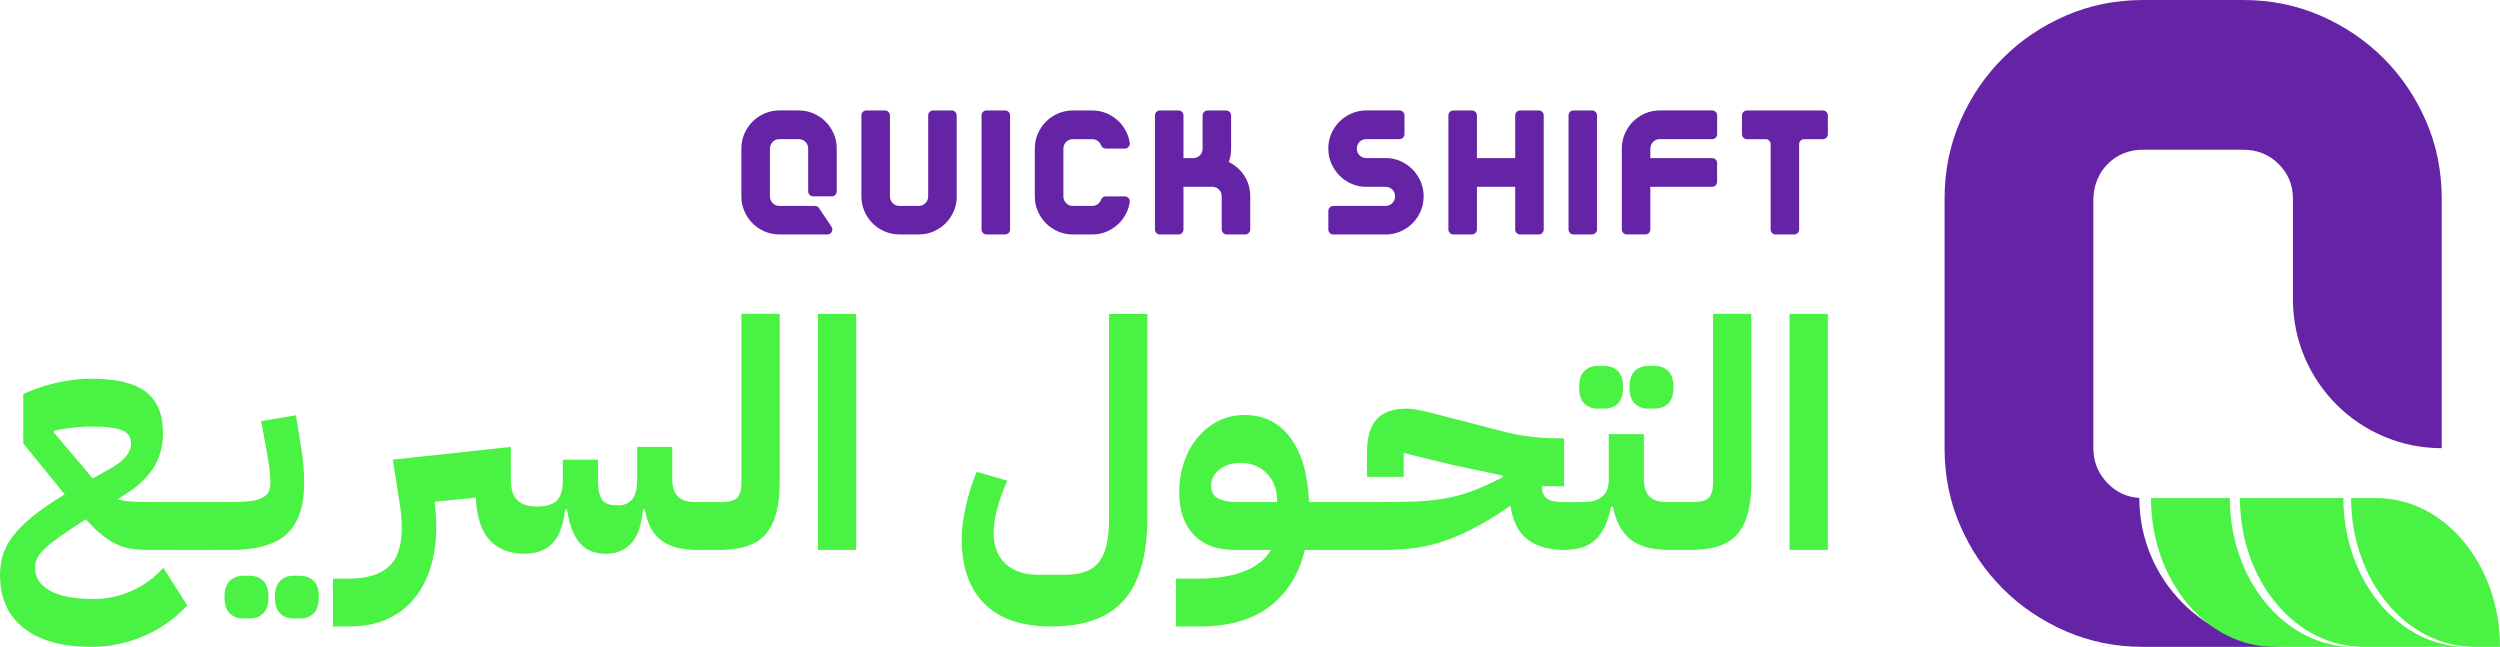
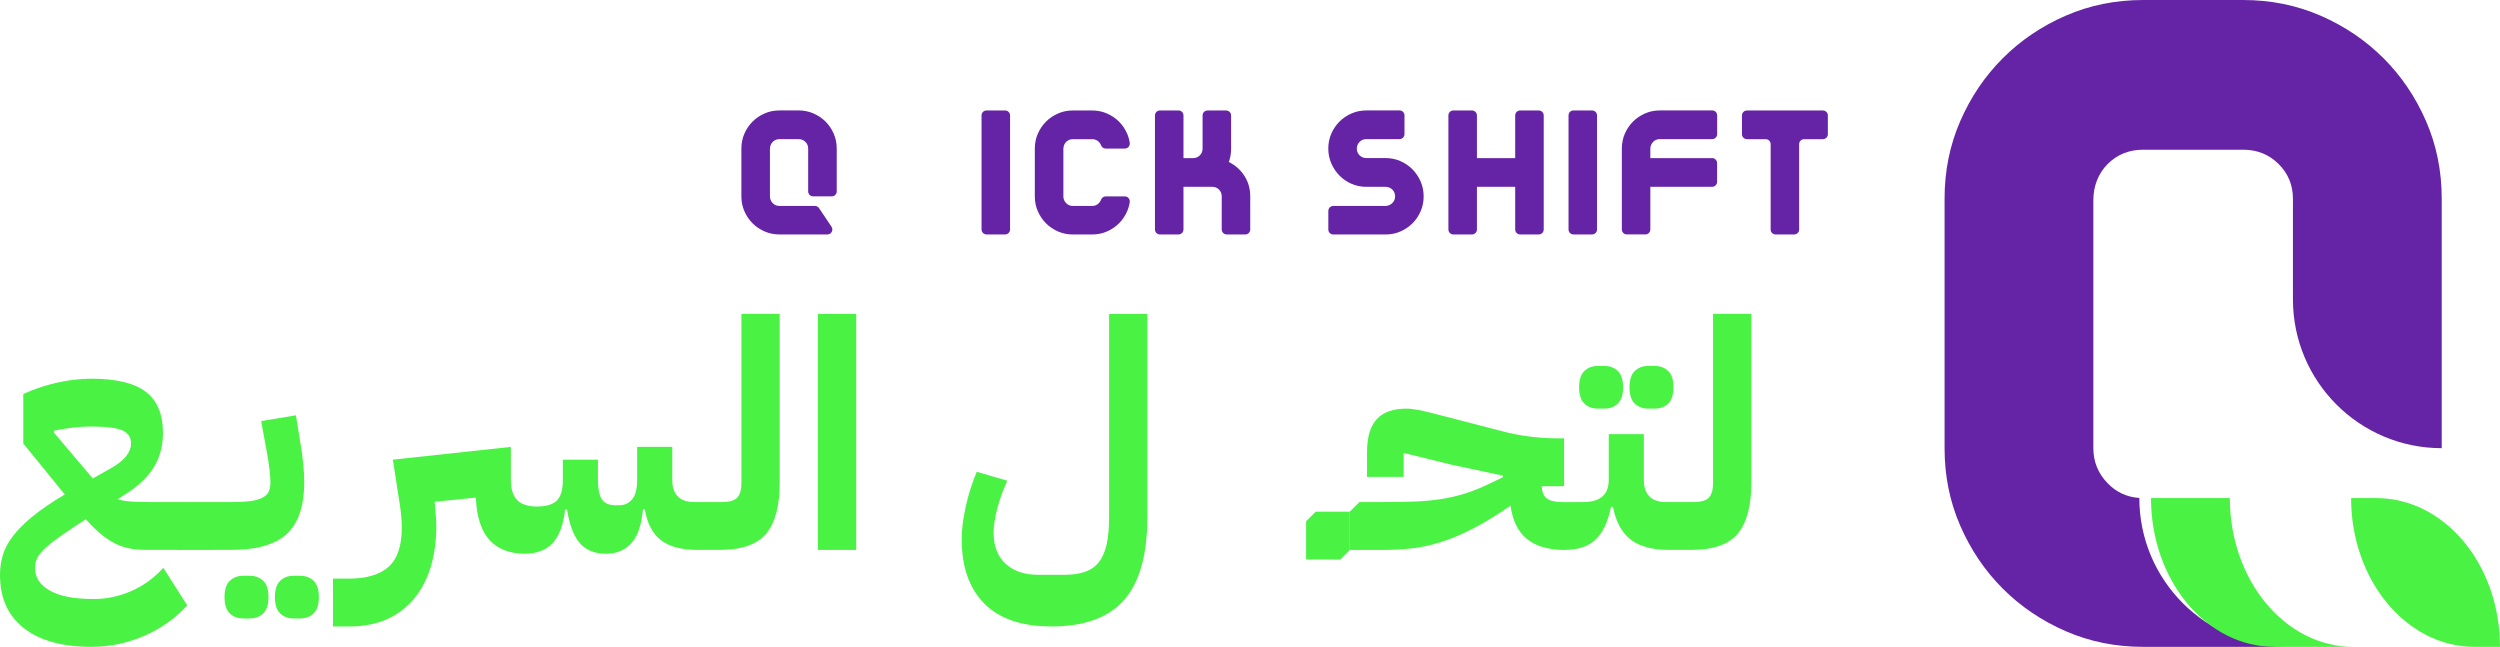
<svg xmlns="http://www.w3.org/2000/svg" id="Layer_2" data-name="Layer 2" viewBox="0 0 819.32 211.99">
  <defs>
    <style> .cls-1 { fill: #6524a6; } .cls-2 { fill: #4af244; } </style>
  </defs>
  <g id="Layer_1-2" data-name="Layer 1">
    <g>
      <g>
        <path class="cls-1" d="m701.12,163.19c-4.08-.27-7.54-1.87-10.38-4.8-3.13-3.23-4.69-7.07-4.69-11.51v-81.41c0-4.33,1.58-8.58,4.63-11.66,3.14-3.17,7.04-4.75,11.72-4.75h32.71c4.64,0,8.53,1.57,11.66,4.69,3.13,3.13,4.69,6.92,4.69,11.36v33.01c0,26.93,21.83,48.76,48.76,48.76h0v-81.77c0-9.09-1.72-17.57-5.15-25.44-3.44-7.88-8.08-14.74-13.93-20.59-5.86-5.85-12.72-10.5-20.59-13.93-7.87-3.43-16.35-5.15-25.44-5.15h-32.71c-9.09,0-17.57,1.72-25.44,5.15-7.87,3.43-14.74,8.08-20.59,13.93-5.86,5.86-10.5,12.72-13.93,20.59-3.44,7.87-5.15,16.35-5.15,25.44v81.77c0,9.09,1.71,17.57,5.15,25.44,3.43,7.87,8.07,14.74,13.93,20.59,5.85,5.86,12.72,10.5,20.59,13.93,7.87,3.43,16.35,5.15,25.44,5.15h47.48c-26.93,0-48.76-21.83-48.76-48.76" />
        <path class="cls-2" d="m730.78,163.24h-25.84c0,26.93,18.13,48.76,40.5,48.76h25.84c-22.37,0-40.5-21.83-40.5-48.76Z" />
-         <path class="cls-2" d="m767.99,163.24h-33.9c0,26.93,18.13,48.76,40.5,48.76h33.9c-22.37,0-40.5-21.83-40.5-48.76Z" />
        <path class="cls-2" d="m778.82,163.24h-8.3c0,26.93,18.13,48.76,40.5,48.76h8.3c0-26.93-18.13-48.76-40.5-48.76Z" />
      </g>
      <g>
        <path class="cls-1" d="m266.48,64.35c-.9,0-1.62-.73-1.62-1.62v-14.05c0-.85-.3-1.58-.9-2.18-.6-.6-1.35-.9-2.23-.9h-6.27c-.78,0-1.45.23-2.01.7-.74.61-1.12,1.55-1.12,2.5v15.55c0,.85.3,1.59.9,2.21.6.62,1.34.93,2.23.93h11.61c.54,0,1.05.27,1.35.72l4.09,6.1c.72,1.08-.05,2.53-1.35,2.53h-15.7c-1.74,0-3.37-.33-4.88-.99-1.51-.66-2.83-1.55-3.95-2.67-1.12-1.12-2.01-2.44-2.67-3.95-.66-1.51-.99-3.13-.99-4.88v-15.67c0-1.74.33-3.37.99-4.88.66-1.51,1.55-2.82,2.67-3.95,1.12-1.12,2.44-2.01,3.95-2.67,1.51-.66,3.13-.99,4.88-.99h6.27c1.74,0,3.37.33,4.88.99,1.51.66,2.82,1.55,3.95,2.67,1.12,1.12,2.01,2.44,2.67,3.95.66,1.51.99,3.13.99,4.88v14.05c0,.9-.73,1.62-1.62,1.62h-6.1Z" />
-         <path class="cls-1" d="m313.56,64.35c0,1.74-.33,3.37-.99,4.88-.66,1.51-1.55,2.83-2.67,3.95-1.12,1.12-2.44,2.01-3.95,2.67-1.51.66-3.13.99-4.88.99h-6.27c-1.74,0-3.37-.33-4.88-.99-1.51-.66-2.83-1.55-3.95-2.67-1.12-1.12-2.01-2.44-2.67-3.95-.66-1.51-.99-3.13-.99-4.88v-26.52c0-.9.73-1.63,1.63-1.63h6.09c.9,0,1.63.73,1.63,1.63v26.52c0,.85.3,1.59.9,2.21.6.62,1.34.93,2.23.93h6.27c.89,0,1.63-.31,2.23-.93.6-.62.9-1.35.9-2.21v-26.52c0-.9.73-1.63,1.63-1.63h6.09c.9,0,1.63.73,1.63,1.63v26.52Z" />
        <path class="cls-1" d="m331.03,37.82v37.39c0,.89-.72,1.62-1.62,1.62h-6.11c-.89,0-1.62-.72-1.62-1.62v-37.39c0-.89.72-1.62,1.62-1.62h6.11c.89,0,1.62.72,1.62,1.62Z" />
        <path class="cls-1" d="m360.14,66.56c.33-.34.57-.73.72-1.14.23-.64.84-1.06,1.52-1.06h6.26c.99,0,1.75.88,1.61,1.87-.15,1.05-.44,2.05-.85,3.01-.66,1.51-1.55,2.83-2.67,3.95-1.12,1.12-2.44,2.01-3.95,2.67-1.51.66-3.13.99-4.88.99h-6.27c-1.74,0-3.37-.33-4.88-.99-1.51-.66-2.83-1.55-3.95-2.67-1.12-1.12-2.01-2.44-2.67-3.95-.66-1.51-.99-3.13-.99-4.88v-15.67c0-1.74.33-3.37.99-4.88.66-1.51,1.55-2.82,2.67-3.95,1.12-1.12,2.44-2.01,3.95-2.67,1.51-.66,3.13-.99,4.88-.99h6.27c1.74,0,3.37.33,4.88.99,1.51.66,2.82,1.55,3.95,2.67,1.12,1.12,2.01,2.44,2.67,3.95.42.96.7,1.96.85,3.01.14.98-.62,1.87-1.61,1.87h-6.26c-.68,0-1.29-.42-1.52-1.06-.15-.41-.39-.79-.72-1.12-.6-.6-1.35-.9-2.23-.9h-6.27c-.87,0-1.61.29-2.2.86s-.94,1.43-.94,2.29v15.6c0,.85.3,1.59.9,2.21.6.62,1.34.93,2.23.93h6.27c.89,0,1.63-.31,2.23-.93Z" />
        <path class="cls-1" d="m408.11,76.83h-6.09c-.9,0-1.63-.73-1.63-1.63v-10.85c0-.89-.3-1.63-.9-2.23-.6-.6-1.35-.9-2.23-.9h-9.4v13.99c0,.9-.73,1.63-1.63,1.63h-6.09c-.9,0-1.63-.73-1.63-1.63v-37.38c0-.9.73-1.63,1.63-1.63h6.09c.9,0,1.63.73,1.63,1.63v13.99h3.13c.89,0,1.63-.3,2.23-.9.6-.6.9-1.34.9-2.23v-10.85c0-.9.73-1.63,1.63-1.63h6.09c.9,0,1.63.73,1.63,1.63v10.85c0,1.59-.25,3.06-.75,4.41,2.09,1.01,3.78,2.51,5.08,4.5,1.3,1.99,1.94,4.25,1.94,6.76v10.85c0,.9-.73,1.63-1.63,1.63Z" />
        <path class="cls-1" d="m458.96,52.8c1.51.66,2.82,1.56,3.95,2.7,1.12,1.14,2.01,2.47,2.67,3.98.66,1.51.99,3.13.99,4.88s-.33,3.37-.99,4.88c-.66,1.51-1.55,2.83-2.67,3.95-1.12,1.12-2.44,2.01-3.95,2.67-1.51.66-3.13.99-4.88.99h-17.13c-.89,0-1.62-.73-1.62-1.62v-6.11c0-.89.73-1.62,1.62-1.62h17.13c.89-.04,1.63-.36,2.23-.96.6-.6.9-1.33.9-2.18s-.3-1.63-.9-2.23c-.6-.6-1.35-.9-2.23-.9h-6.27c-1.74,0-3.37-.33-4.88-.99-1.51-.66-2.83-1.56-3.95-2.7-1.12-1.14-2.01-2.47-2.67-3.98-.66-1.51-.99-3.13-.99-4.88s.33-3.37.99-4.88c.66-1.51,1.55-2.82,2.67-3.95,1.12-1.12,2.44-2.01,3.95-2.67,1.51-.66,3.13-.99,4.88-.99h10.86c.9,0,1.62.73,1.62,1.62v6.16c0,.9-.73,1.62-1.62,1.62h-10.86c-.89,0-1.64.3-2.24.9s-.92,1.43-.9,2.3.32,1.54.9,2.11c.6.6,1.34.9,2.23.9h6.27c1.74,0,3.37.33,4.88.99Z" />
        <path class="cls-1" d="m505.92,37.83v37.38c0,.9-.73,1.63-1.63,1.63h-6.09c-.9,0-1.63-.73-1.63-1.63v-13.99h-12.54v13.99c0,.9-.73,1.63-1.63,1.63h-6.09c-.9,0-1.63-.73-1.63-1.63v-37.38c0-.9.73-1.63,1.63-1.63h6.09c.9,0,1.63.73,1.63,1.63v13.99h12.54v-13.99c0-.9.73-1.63,1.63-1.63h6.09c.9,0,1.63.73,1.63,1.63Z" />
        <path class="cls-1" d="m523.39,37.82v37.39c0,.9-.73,1.62-1.62,1.62h-6.1c-.9,0-1.62-.73-1.62-1.62v-37.39c0-.9.73-1.62,1.62-1.62h6.1c.9,0,1.62.73,1.62,1.62Z" />
        <path class="cls-1" d="m541.8,46.47c-.61.6-.94,1.43-.94,2.29v3.06h20.26c.9,0,1.62.73,1.62,1.62v6.16c0,.9-.73,1.62-1.62,1.62h-20.26v13.99c0,.9-.73,1.62-1.62,1.62h-6.1c-.9,0-1.62-.73-1.62-1.62v-26.53c0-1.74.33-3.37.99-4.88.66-1.51,1.55-2.82,2.67-3.95,1.12-1.12,2.44-2.01,3.95-2.67,1.51-.66,3.13-.99,4.88-.99h17.13c.9,0,1.62.73,1.62,1.62v6.16c0,.9-.73,1.62-1.62,1.62h-17.13c-.87,0-1.61.29-2.2.86Z" />
        <path class="cls-1" d="m597.41,45.61h-6.16c-.89,0-1.62.73-1.62,1.62v27.99c0,.89-.73,1.62-1.62,1.62h-6.1c-.89,0-1.62-.73-1.62-1.62v-27.99c0-.89-.73-1.62-1.62-1.62h-6.16c-.89,0-1.62-.73-1.62-1.62v-6.16c0-.89.73-1.62,1.62-1.62h24.91c.89,0,1.62.73,1.62,1.62v6.16c0,.89-.73,1.62-1.62,1.62Z" />
      </g>
      <g>
        <path class="cls-2" d="m29.89,211.99c-9.48,0-16.83-2.04-22.05-6.11-5.23-4.08-7.84-9.91-7.84-17.5,0-2.16.3-4.27.89-6.32.59-2.05,1.67-4.13,3.24-6.22,1.57-2.09,3.73-4.27,6.48-6.53,2.75-2.26,6.29-4.69,10.61-7.26l-13.59-16.72v-16.2c3.48-1.6,7.16-2.84,11.03-3.71,3.87-.87,7.65-1.31,11.34-1.31,8.08,0,14,1.43,17.77,4.28,3.76,2.86,5.64,7.35,5.64,13.48,0,4.25-.99,7.99-2.98,11.23-1.99,3.24-5.07,6.18-9.25,8.83l-2.61,1.67c1.32.42,2.82.68,4.49.78s3.76.16,6.27.16h12.23v12.54l-2.09,3.14h-11.18c-2.02,0-3.85-.14-5.49-.42-1.64-.28-3.22-.78-4.75-1.51-1.53-.73-3.1-1.74-4.7-3.03-1.6-1.29-3.34-2.98-5.23-5.07-3.28,2.09-5.97,3.88-8.1,5.38-2.13,1.5-3.81,2.82-5.07,3.97-1.25,1.15-2.14,2.21-2.66,3.19-.52.98-.78,1.99-.78,3.03v.63c0,2.93,1.6,5.31,4.81,7.16,3.2,1.85,8.01,2.77,14.42,2.77,4.25,0,8.38-.89,12.38-2.66,4.01-1.78,7.47-4.3,10.4-7.58l7.84,12.33c-3.97,4.32-8.71,7.66-14.21,10.03-5.5,2.37-11.25,3.55-17.24,3.55Zm-12.23-70.23l12.75,15.05,6.27-3.55c4.18-2.44,6.27-5.08,6.27-7.94,0-2.02-.96-3.45-2.87-4.28-1.92-.84-5.28-1.25-10.08-1.25-2.16,0-4.35.14-6.58.42-2.23.28-4.15.59-5.75.94v.63Z" />
        <path class="cls-2" d="m58.42,167.68l3.14-3.14h11.18v12.54l-3.14,3.14h-11.18v-12.54Z" />
        <path class="cls-2" d="m69.6,167.68l3.14-3.14h3.03c2.51,0,4.58-.1,6.22-.31,1.64-.21,2.96-.57,3.97-1.1,1.01-.52,1.71-1.18,2.09-1.99.38-.8.57-1.79.57-2.98,0-1.05-.09-2.39-.26-4.02-.17-1.64-.51-3.78-.99-6.43l-1.78-9.72,11.39-1.88,1.57,9.72c.35,1.88.63,3.97.84,6.27.21,2.3.31,4.32.31,6.06,0,7.59-1.86,13.17-5.59,16.72-3.73,3.55-9.84,5.33-18.34,5.33h-6.17v-12.54Zm10.14,35.01c-1.81,0-3.29-.56-4.44-1.67-1.15-1.12-1.72-2.89-1.72-5.33s.58-4.22,1.72-5.33c1.15-1.12,2.63-1.67,4.44-1.67h2.09c1.81,0,3.29.56,4.44,1.67,1.15,1.11,1.72,2.89,1.72,5.33s-.57,4.21-1.72,5.33c-1.15,1.11-2.63,1.67-4.44,1.67h-2.09Zm16.51,0c-1.81,0-3.29-.56-4.44-1.67-1.15-1.12-1.72-2.89-1.72-5.33s.57-4.22,1.72-5.33c1.15-1.12,2.63-1.67,4.44-1.67h2.09c1.81,0,3.29.56,4.44,1.67,1.15,1.11,1.72,2.89,1.72,5.33s-.57,4.21-1.72,5.33c-1.15,1.11-2.63,1.67-4.44,1.67h-2.09Z" />
        <path class="cls-2" d="m109.1,189.63h5.23c5.78,0,10.12-1.29,13.01-3.87,2.89-2.58,4.34-6.86,4.34-12.85,0-1.6-.1-3.29-.31-5.07-.21-1.78-.49-3.67-.84-5.7l-1.78-11.5,38.67-4.18v10.76c0,3.07.7,5.3,2.09,6.69,1.39,1.39,3.55,2.09,6.48,2.09s5.16-.64,6.48-1.93c1.32-1.29,1.99-3.57,1.99-6.85v-6.58h11.5v6.58c0,2.93.42,5.05,1.25,6.38.84,1.32,2.37,1.99,4.6,1.99h1.05c1.81,0,3.26-.66,4.34-1.99,1.08-1.32,1.62-3.45,1.62-6.38v-10.76h11.5v10.76c0,4.88,2.44,7.32,7.32,7.32h4.18v12.54l-3.14,3.14c-5.3,0-9.32-1.06-12.07-3.19-2.75-2.12-4.51-5.49-5.28-10.08h-.63c-.42,5.02-1.67,8.69-3.76,11.03-2.09,2.33-4.88,3.5-8.36,3.5-3.69,0-6.55-1.17-8.57-3.5-2.02-2.33-3.41-6.01-4.18-11.03h-.63c-.56,5.02-1.92,8.69-4.08,11.03-2.16,2.33-5.26,3.5-9.3,3.5-4.95-.07-8.76-1.58-11.44-4.55-2.68-2.96-4.16-7.58-4.44-13.85l-13.48,1.36c.14,1.6.26,3.07.37,4.39.1,1.32.16,2.51.16,3.55,0,5.02-.63,9.54-1.88,13.59-1.25,4.04-3.1,7.51-5.54,10.4-2.44,2.89-5.42,5.1-8.94,6.64-3.52,1.53-7.58,2.3-12.17,2.3h-5.33v-15.68Z" />
        <path class="cls-2" d="m228.66,167.68l3.14-3.14h4.6c2.65,0,4.41-.5,5.28-1.52.87-1.01,1.31-2.59,1.31-4.76v-55.39h12.54v55.39c0,7.46-1.45,12.96-4.34,16.51-2.89,3.55-7.82,5.37-14.79,5.43h-7.73v-12.54Z" />
        <path class="cls-2" d="m268.06,102.89h12.54v77.33h-12.54v-77.33Z" />
        <path class="cls-2" d="m344.55,205.3c-9.68,0-17-2.49-21.95-7.47-4.95-4.98-7.42-12.04-7.42-21.16,0-3.14.43-6.67,1.31-10.61.87-3.94,2.07-7.75,3.61-11.44l10.03,2.93c-1.39,3-2.49,6.03-3.29,9.09-.8,3.07-1.2,5.71-1.2,7.94,0,4.39,1.31,7.79,3.92,10.19,2.61,2.4,6.22,3.61,10.82,3.61h8.36c2.72,0,5.02-.33,6.9-.99,1.88-.66,3.4-1.74,4.55-3.24,1.15-1.5,1.99-3.45,2.51-5.85.52-2.4.78-5.35.78-8.83v-66.57h12.54v66.57c0,12.33-2.54,21.39-7.63,27.17-5.09,5.78-13.03,8.67-23.83,8.67Z" />
-         <path class="cls-2" d="m385.42,189.63h6.69c6.62,0,11.93-.84,15.94-2.51,4.01-1.67,6.85-3.97,8.52-6.9h-12.12c-5.64,0-10.05-1.65-13.22-4.96-3.17-3.31-4.76-7.92-4.76-13.85,0-3.62.54-6.98,1.62-10.09,1.08-3.1,2.58-5.78,4.49-8.05,1.92-2.26,4.18-4.04,6.79-5.33,2.61-1.29,5.45-1.93,8.52-1.93,6.34,0,11.36,2.51,15.05,7.52,3.69,5.02,5.71,12.02,6.06,21.01h5.33v12.54l-3.14,3.14h-3.55c-1.95,8.01-5.8,14.19-11.55,18.55-5.75,4.35-13.39,6.53-22.94,6.53h-7.73v-15.68Zm11.5-30.31c0,1.88.77,3.22,2.3,4.02,1.53.8,3.62,1.2,6.27,1.2h13.06v-.31c0-3.76-1.13-6.79-3.4-9.09-2.26-2.3-5.14-3.45-8.62-3.45-2.72,0-5,.72-6.85,2.14-1.85,1.43-2.77,3.26-2.77,5.49Z" />
-         <path class="cls-2" d="m431.19,167.68l3.14-3.14h11.18v12.54l-3.14,3.14h-11.18v-12.54Z" />
+         <path class="cls-2" d="m431.19,167.68h11.18v12.54l-3.14,3.14h-11.18v-12.54Z" />
        <path class="cls-2" d="m442.37,167.68l3.14-3.14h7.21c3.9,0,7.4-.05,10.5-.16,3.1-.1,6.04-.37,8.83-.78,2.79-.42,5.5-1.05,8.15-1.88,2.65-.84,5.47-1.99,8.46-3.45l3.87-1.88v-.52l-16.72-3.55-15.78-3.87v7.84h-12.02v-8.05c0-4.95,1.06-8.57,3.19-10.87,2.12-2.3,5.38-3.45,9.77-3.45.56,0,1.13.04,1.72.11.59.07,1.29.17,2.09.31.8.14,1.76.35,2.87.63,1.11.28,2.51.63,4.18,1.05l20.17,5.23c2.79.77,5.78,1.36,8.99,1.78,3.2.42,6.37.63,9.51.63h2.09v15.68h-7.32c.07,1.95.64,3.31,1.72,4.08,1.08.77,2.94,1.15,5.59,1.15h3.13v12.54l-3.13,3.14c-5.23-.07-9.28-1.27-12.17-3.61-2.89-2.33-4.69-5.97-5.38-10.92l-.42.31c-4.6,3.14-8.73,5.63-12.38,7.47-3.66,1.85-7.12,3.28-10.4,4.28-3.28,1.01-6.45,1.67-9.51,1.99-3.07.31-6.27.47-9.61.47h-10.35v-12.54Z" />
        <path class="cls-2" d="m512.6,167.68l3.14-3.14h3.14c5.57,0,8.36-2.44,8.36-7.32v-14.94h11.5v14.94c0,4.88,2.44,7.32,7.32,7.32h4.18v12.54l-3.14,3.14c-5.57,0-9.81-1.13-12.7-3.4-2.89-2.26-4.83-5.83-5.8-10.71h-.63c-.98,4.88-2.65,8.45-5.02,10.71-2.37,2.26-5.82,3.4-10.35,3.4v-12.54Zm11.08-33.76c-1.81,0-3.29-.56-4.44-1.67-1.15-1.11-1.72-2.89-1.72-5.33s.57-4.21,1.72-5.33c1.15-1.11,2.63-1.67,4.44-1.67h2.09c1.81,0,3.29.56,4.44,1.67,1.15,1.12,1.72,2.89,1.72,5.33s-.57,4.22-1.72,5.33c-1.15,1.12-2.63,1.67-4.44,1.67h-2.09Zm16.51,0c-1.81,0-3.29-.56-4.44-1.67-1.15-1.11-1.72-2.89-1.72-5.33s.57-4.21,1.72-5.33c1.15-1.11,2.63-1.67,4.44-1.67h2.09c1.81,0,3.29.56,4.44,1.67,1.15,1.12,1.72,2.89,1.72,5.33s-.57,4.22-1.72,5.33c-1.15,1.12-2.63,1.67-4.44,1.67h-2.09Z" />
        <path class="cls-2" d="m547.09,167.68l3.14-3.14h4.6c2.65,0,4.41-.5,5.28-1.52.87-1.01,1.31-2.59,1.31-4.76v-55.39h12.54v55.39c0,7.46-1.45,12.96-4.34,16.51-2.89,3.55-7.82,5.37-14.79,5.43h-7.73v-12.54Z" />
-         <path class="cls-2" d="m586.48,102.89h12.54v77.33h-12.54v-77.33Z" />
      </g>
    </g>
  </g>
</svg>